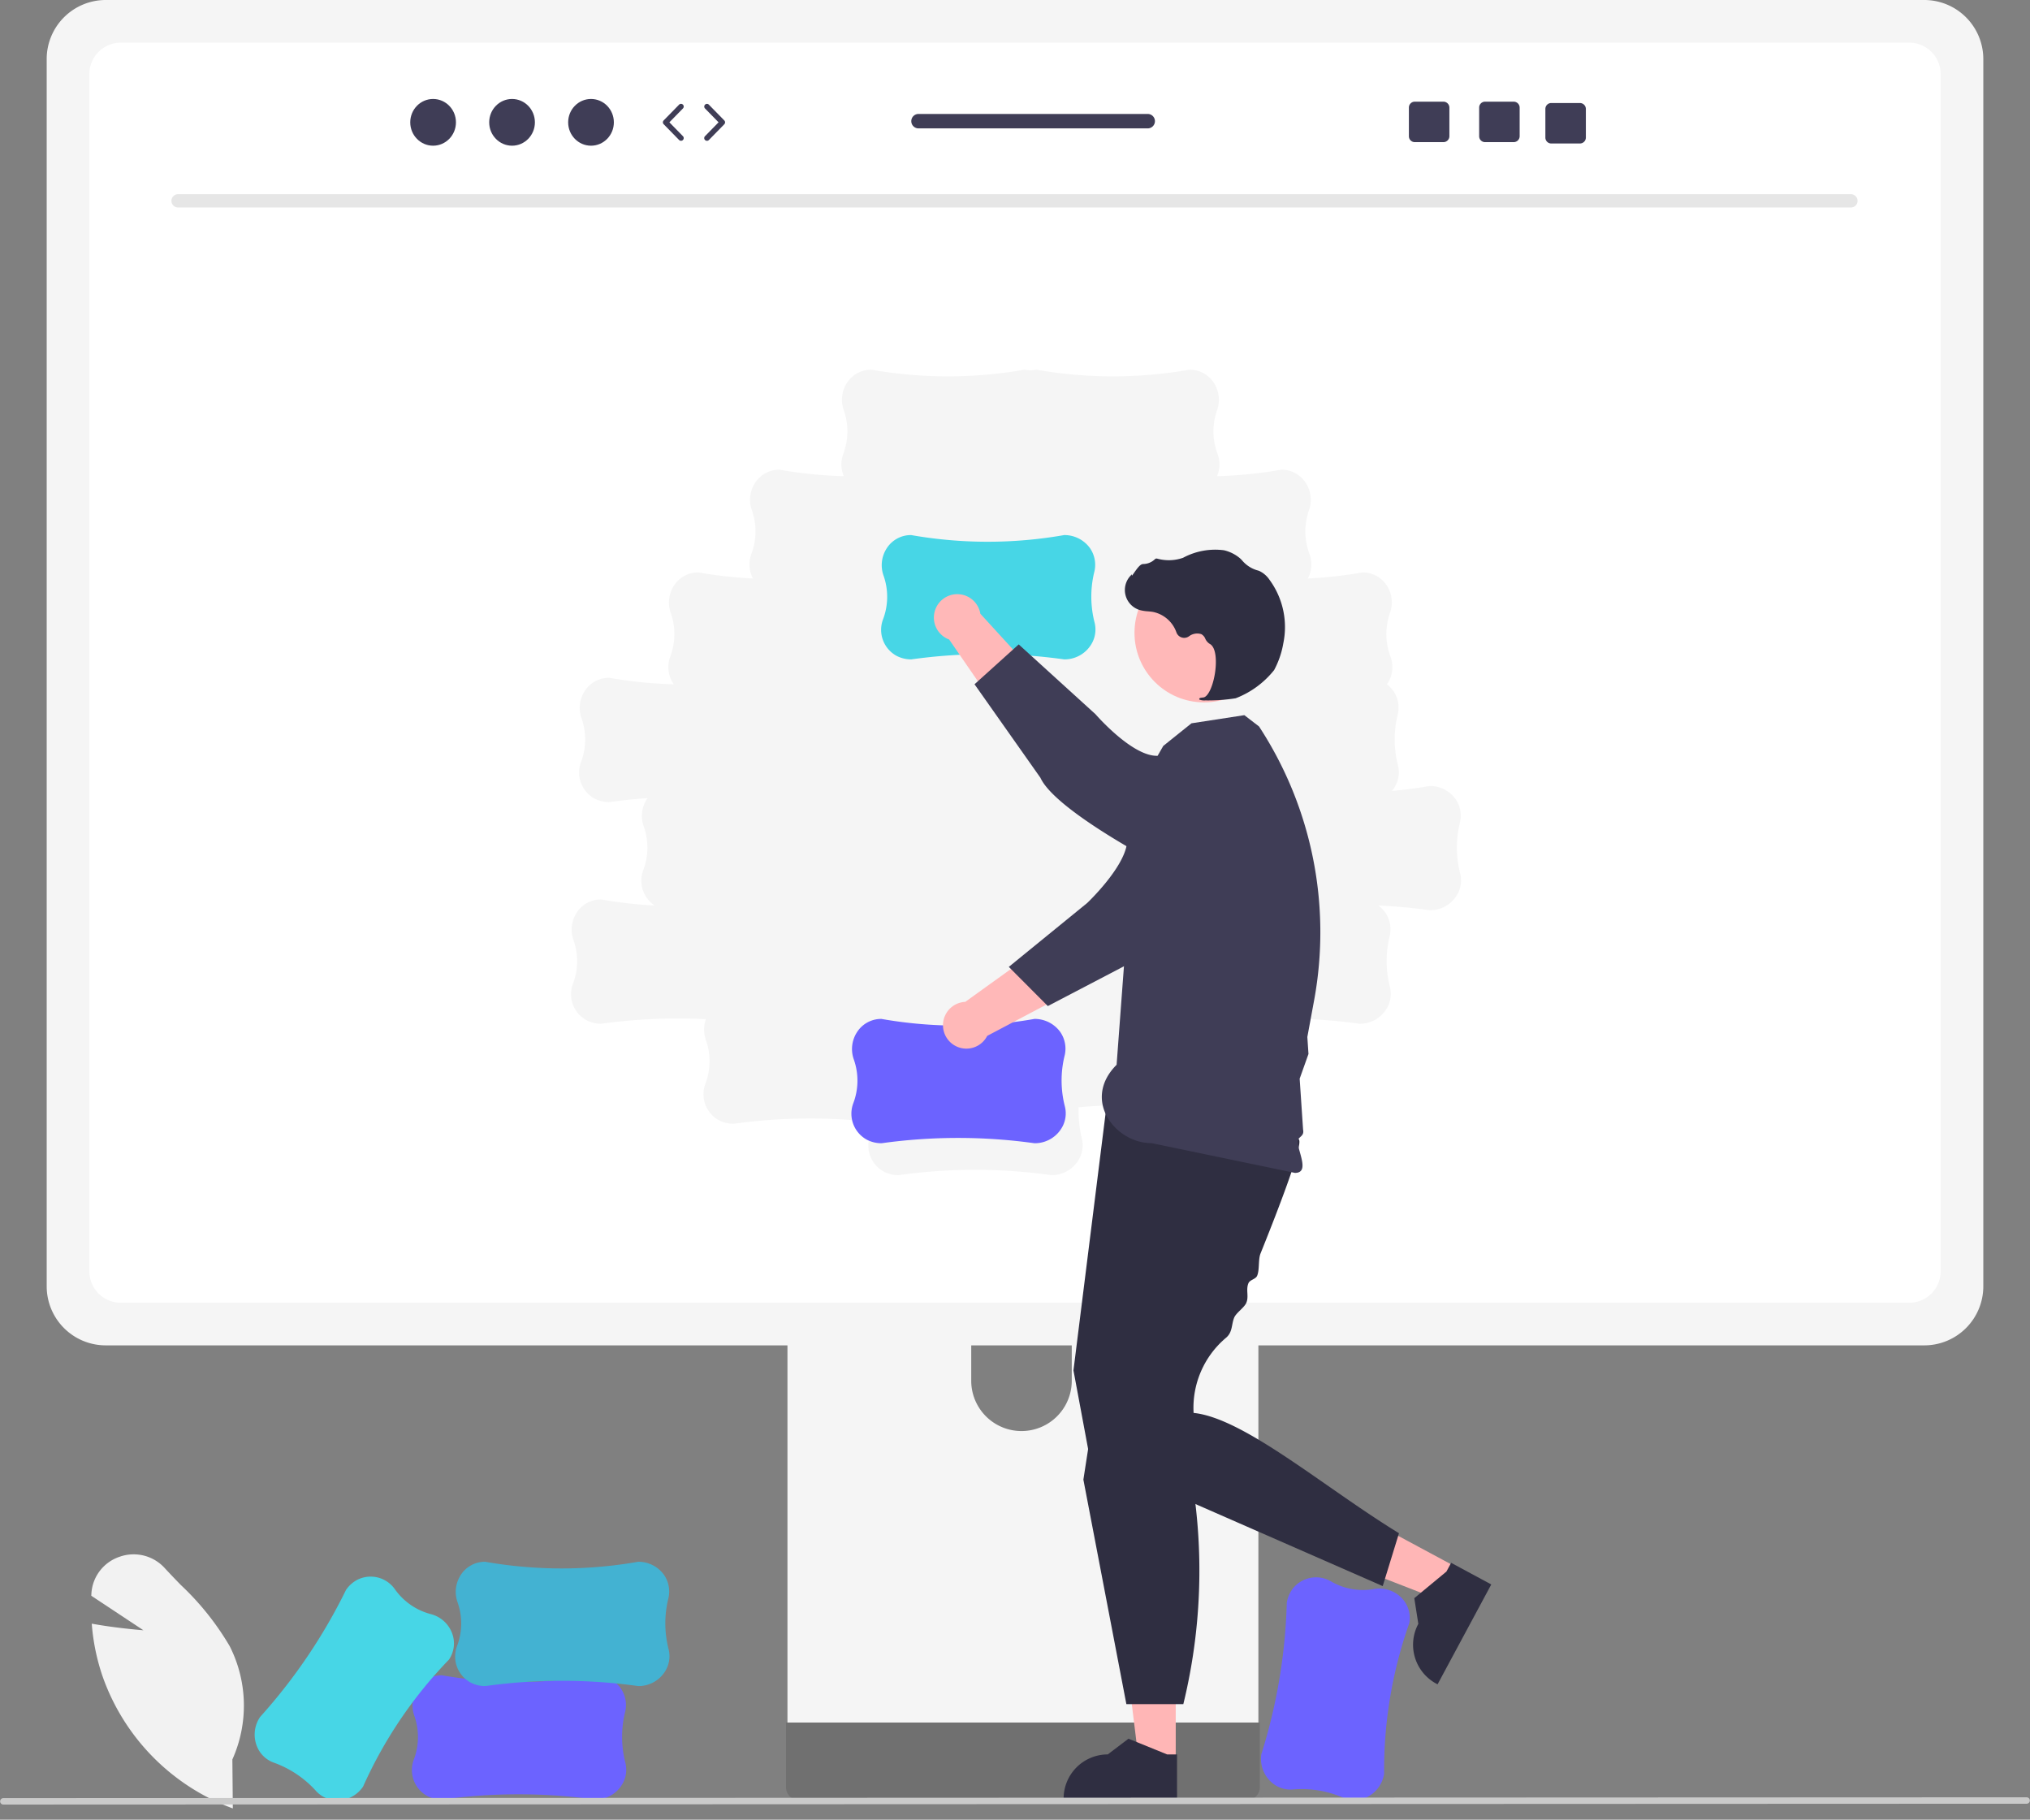
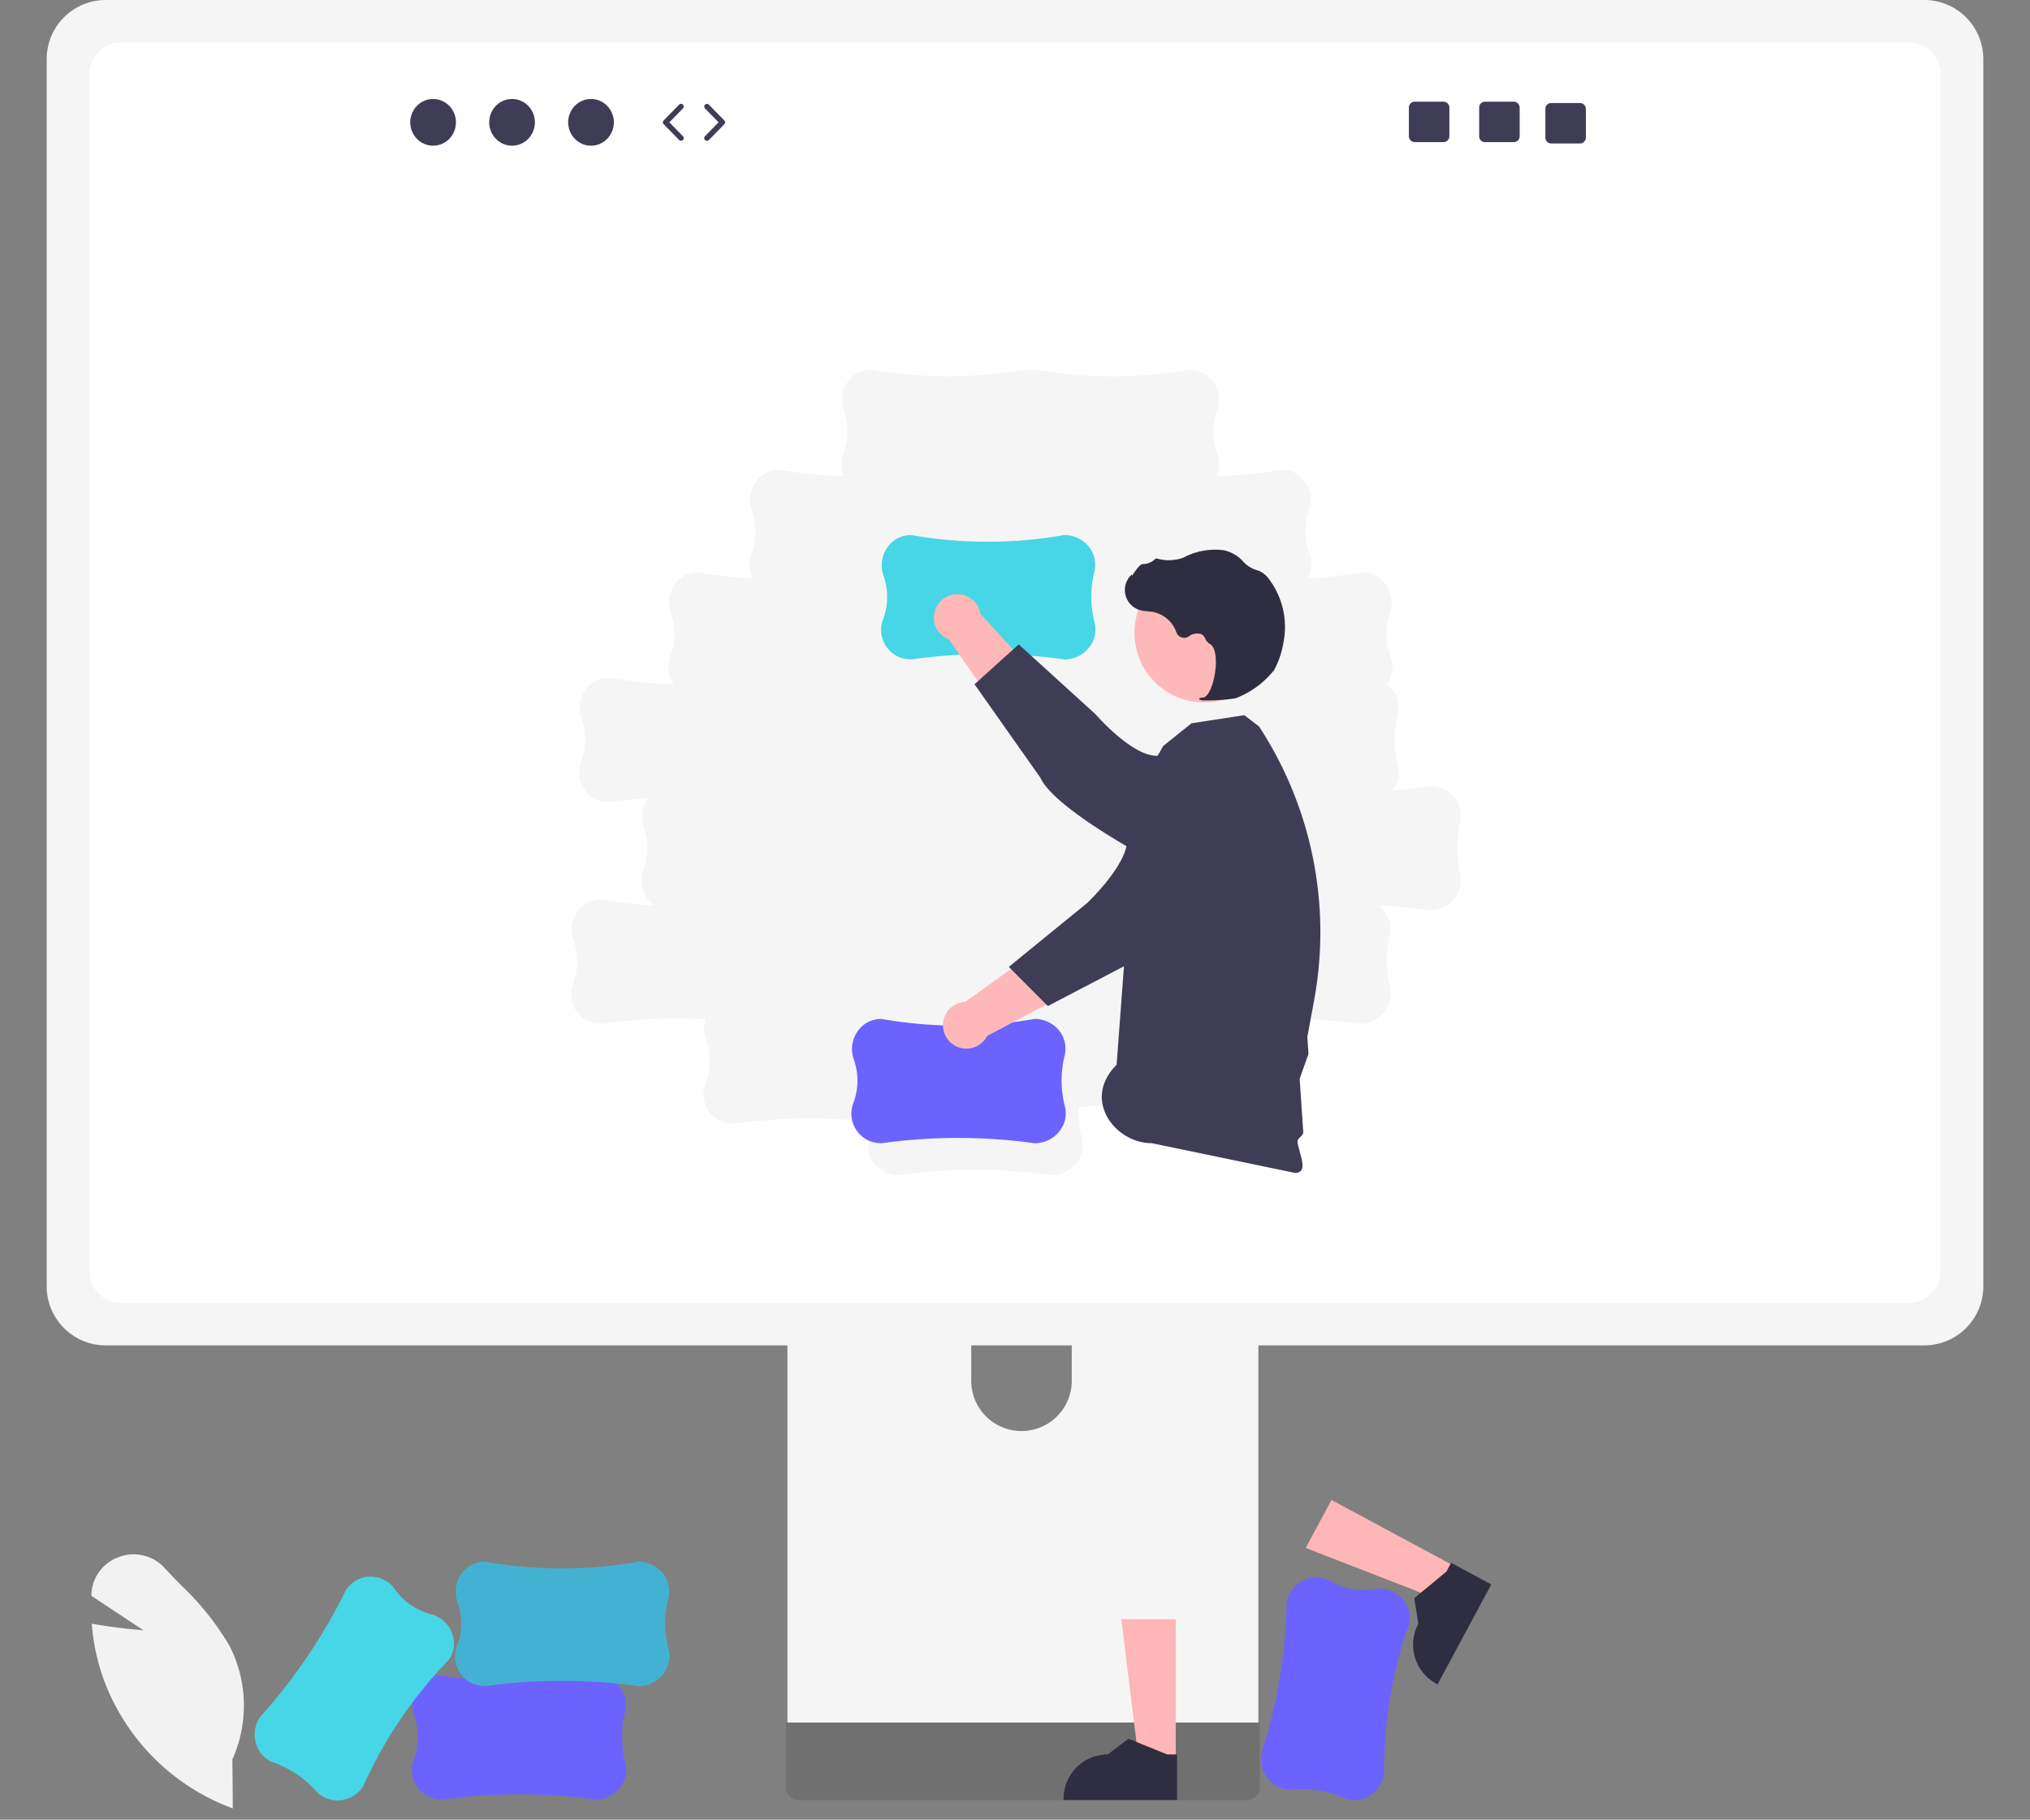
<svg xmlns="http://www.w3.org/2000/svg" id="undraw_building_blocks_re_5ahy" width="207.341" height="185.826" viewBox="0 0 207.341 185.826">
  <rect x="0" y="0" width="207.341" height="185.826" fill="#808080" stroke="none" />
  <path id="Path_3084" data-name="Path 3084" d="M48.238,600.977l-.18-.067a22.229,22.229,0,0,1-13.094-13.337,21.568,21.568,0,0,1-1.121-5.293l-.015-.172.17.03c2.03.364,4.161.566,5.11.644l-5.327-3.525.01-.183a4.216,4.216,0,0,1,2.833-3.781,4.288,4.288,0,0,1,4.666,1.147c.53.575,1.089,1.153,1.631,1.713a27.992,27.992,0,0,1,5,6.258,13.436,13.436,0,0,1,.27,11.564l.046,5Z" transform="translate(-24.457 -416.297)" fill="#f2f2f2" />
  <path id="Path_3085" data-name="Path 3085" d="M468.956,603.79l0-.019a56.608,56.608,0,0,0-2.85-15.362l0-.008a3.221,3.221,0,0,1,.082-1.532,3.025,3.025,0,0,1,3.373-2.05A6.492,6.492,0,0,0,474,584.06a3.163,3.163,0,0,1,2.8-.185,2.932,2.932,0,0,1,1.733,1.985c.018.071.034.142.047.215a45.141,45.141,0,0,0,2.851,15.377v.006a3.225,3.225,0,0,1-.825,2.814,3,3,0,0,1-2.4.881,10.639,10.639,0,0,0-5.029.992,2.905,2.905,0,0,1-1.98.139,3.2,3.2,0,0,1-2.247-2.494Z" transform="translate(-105.318 -548.68) rotate(20)" fill="#6c63ff" />
  <path id="Path_3086" data-name="Path 3086" d="M291.366,390.426v68.652h48.1V390.426a2.308,2.308,0,0,0-1.627-2.209,2.125,2.125,0,0,0-.689-.107H293.689a2.318,2.318,0,0,0-2.323,2.314v0Zm18.77,23.589a5.134,5.134,0,0,1,10.268,0v7.966a5.134,5.134,0,0,1-10.268,0Z" transform="translate(-210.936 -280.975)" fill="#f5f5f5" />
  <path id="Path_3087" data-name="Path 3087" d="M290.833,637.246v6.62a1.3,1.3,0,0,0,1.292,1.3h45.806a1.3,1.3,0,0,0,1.292-1.3v-6.62h-48.39Z" transform="translate(-210.55 -461.34)" fill="#707070" />
  <path id="Path_3088" data-name="Path 3088" d="M17.277,6.018V131.366a6.029,6.029,0,0,0,6.024,6.024H209.055a6.029,6.029,0,0,0,6.024-6.024V6.018A6.032,6.032,0,0,0,209.055,0H23.3a6.032,6.032,0,0,0-6.024,6.018Z" transform="translate(-12.507)" fill="#f5f5f5" />
  <path id="Path_3089" data-name="Path 3089" d="M218.925,15.762H36.271a3.227,3.227,0,0,0-3.22,3.226V141.231a3.225,3.225,0,0,0,3.22,3.22H218.925a3.225,3.225,0,0,0,3.22-3.22V18.988A3.227,3.227,0,0,0,218.925,15.762ZM172.85,102.61a3.2,3.2,0,0,1-2.862,1.755h-.019q-2.627-.366-5.272-.483a3.183,3.183,0,0,1,.714.706,3,3,0,0,1,.429,2.519,10.639,10.639,0,0,0,.058,5.126,2.906,2.906,0,0,1-.225,1.972,3.2,3.2,0,0,1-2.862,1.755h-.019a56.609,56.609,0,0,0-12.622-.336c-.017.106-.038.212-.065.318a10.639,10.639,0,0,0,.058,5.126,2.906,2.906,0,0,1-.225,1.972,3.2,3.2,0,0,1-2.862,1.755h-.019a56.607,56.607,0,0,0-12.962-.305,12.068,12.068,0,0,0,.333,3.2,2.905,2.905,0,0,1-.225,1.972,3.2,3.2,0,0,1-2.862,1.755h-.019a56.61,56.61,0,0,0-15.624,0h-.008a3.22,3.22,0,0,1-1.492-.36,3.025,3.025,0,0,1-1.4-3.69,7.823,7.823,0,0,0,.348-1.363,56.608,56.608,0,0,0-14.286.168h-.008a3.22,3.22,0,0,1-1.492-.36,3.025,3.025,0,0,1-1.4-3.69,6.491,6.491,0,0,0,.065-4.51,3.162,3.162,0,0,1,0-2.121,56.608,56.608,0,0,0-10.691.468h-.008a3.22,3.22,0,0,1-1.492-.36,3.025,3.025,0,0,1-1.4-3.69,6.491,6.491,0,0,0,.065-4.51,3.163,3.163,0,0,1,.329-2.787,2.932,2.932,0,0,1,2.268-1.342c.073,0,.146-.007.22-.007a45.588,45.588,0,0,0,5.485.62,3.036,3.036,0,0,1-1.189-3.567,6.491,6.491,0,0,0,.065-4.51A3.163,3.163,0,0,1,90,93.016c.023-.036.05-.067.075-.1q-1.963.135-3.917.407h-.008a3.22,3.22,0,0,1-1.492-.36,3.025,3.025,0,0,1-1.4-3.69,6.491,6.491,0,0,0,.065-4.51,3.163,3.163,0,0,1,.329-2.787,2.932,2.932,0,0,1,2.268-1.342c.073,0,.146-.007.22-.007a45.491,45.491,0,0,0,6.6.665,3.079,3.079,0,0,1-.373-2.784A6.491,6.491,0,0,0,92.436,74a3.163,3.163,0,0,1,.329-2.787,2.932,2.932,0,0,1,2.268-1.342c.073,0,.146-.007.22-.007a45.585,45.585,0,0,0,5.582.625,3.086,3.086,0,0,1-.181-2.468,6.491,6.491,0,0,0,.065-4.51,3.163,3.163,0,0,1,.329-2.787,2.932,2.932,0,0,1,2.268-1.342c.073,0,.146-.007.22-.007a45.5,45.5,0,0,0,6.573.664,3.088,3.088,0,0,1-.069-2.231,6.491,6.491,0,0,0,.065-4.51,3.163,3.163,0,0,1,.329-2.787,2.932,2.932,0,0,1,2.268-1.342c.073,0,.146-.007.22-.007a45.142,45.142,0,0,0,15.639,0h.006a3,3,0,0,0,1.21,0h.006a45.142,45.142,0,0,0,15.639,0c.074,0,.147,0,.22.007a2.932,2.932,0,0,1,2.268,1.342,3.163,3.163,0,0,1,.329,2.787,6.491,6.491,0,0,0,.065,4.51,3.088,3.088,0,0,1-.069,2.231,45.5,45.5,0,0,0,6.573-.664c.074,0,.147,0,.22.007a2.932,2.932,0,0,1,2.268,1.342,3.163,3.163,0,0,1,.329,2.787,6.492,6.492,0,0,0,.065,4.51,3.086,3.086,0,0,1-.181,2.468,45.581,45.581,0,0,0,5.582-.625c.074,0,.147,0,.22.007a2.932,2.932,0,0,1,2.268,1.342A3.163,3.163,0,0,1,165.9,74a6.491,6.491,0,0,0,.065,4.51,3.079,3.079,0,0,1-.377,2.79,3.18,3.18,0,0,1,.647.656,3,3,0,0,1,.429,2.519,10.639,10.639,0,0,0,.058,5.126,2.906,2.906,0,0,1-.225,1.972,3.244,3.244,0,0,1-.4.609q1.938-.17,3.867-.508h.006a3.225,3.225,0,0,1,2.617,1.324,3,3,0,0,1,.429,2.519,10.639,10.639,0,0,0,.058,5.126,2.906,2.906,0,0,1-.225,1.972Z" transform="translate(-23.927 -11.41)" fill="#fff" />
-   <path id="Path_3090" data-name="Path 3090" d="M234.967,73.2H64.059a.68.68,0,0,1,0-1.359H234.967a.68.68,0,0,1,0,1.359Z" transform="translate(-45.894 -52.01)" fill="#e6e6e6" />
  <path id="Path_3091" data-name="Path 3091" d="M333.742,389.638h-.019a56.609,56.609,0,0,0-15.624,0h-.008a3.22,3.22,0,0,1-1.492-.36,3.025,3.025,0,0,1-1.4-3.69,6.491,6.491,0,0,0,.065-4.51,3.163,3.163,0,0,1,.329-2.787,2.932,2.932,0,0,1,2.268-1.342c.073,0,.146-.007.22-.007a45.141,45.141,0,0,0,15.639,0h.007a3.225,3.225,0,0,1,2.617,1.324,3,3,0,0,1,.429,2.519,10.639,10.639,0,0,0,.058,5.126,2.905,2.905,0,0,1-.225,1.972,3.2,3.2,0,0,1-2.862,1.755Z" transform="translate(-228.058 -272.889)" fill="#6c63ff" />
  <path id="Path_3092" data-name="Path 3092" d="M374.224,315.843l-4.17-3.451c-3.127,1.639-7.885,8.182-7.885,8.182l-10.977,7.894a2.39,2.39,0,1,0,2.241,3.475l14.914-7.881Z" transform="translate(-252.6 -226.158)" fill="#ffb8b8" />
  <path id="Path_3093" data-name="Path 3093" d="M398.886,273.753h0a5.71,5.71,0,0,1-.088,8.789l-2.652,2.156s-6.614,9.522-10.057,10.626l-8.839,4.617-3.985-4,8.01-6.528s3.684-3.485,4.053-6.036c.226-1.562,2.87-5.818,5.52-8.974a5.7,5.7,0,0,1,8.028-.662l.009.008Z" transform="translate(-270.227 -197.201)" fill="#3f3d56" />
  <path id="Path_3094" data-name="Path 3094" d="M420.457,613.562H416.69L414.9,599.031h5.56Z" transform="translate(-300.369 -433.674)" fill="#ffb6b6" />
  <path id="Path_3095" data-name="Path 3095" d="M405.135,649.487H393.55v-.147a4.509,4.509,0,0,1,4.509-4.509h0l2.116-1.605,3.948,1.606h1.011Z" transform="translate(-284.914 -465.668)" fill="#2f2e41" />
  <path id="Path_3096" data-name="Path 3096" d="M498.551,561.794l-1.784,3.318-13.647-5.3,2.633-4.9Z" transform="translate(-349.758 -401.734)" fill="#ffb6b6" />
  <path id="Path_3097" data-name="Path 3097" d="M530.834,580.378l-5.486,10.2-.129-.069a4.509,4.509,0,0,1-1.836-6.107h0l-.412-2.624,3.284-2.717.479-.891Z" transform="translate(-378.517 -418.572)" fill="#2f2e41" />
-   <path id="Path_3098" data-name="Path 3098" d="M400.515,410.61l-3.325,26.6,1.662,8.918,29.924,13.11,1.662-5.4c-7.649-4.68-15.826-11.764-20.978-12.285a9.346,9.346,0,0,1,3.264-7.634c.745-.588.582-1.383.883-2.1.207-.5,1.031-1.012,1.242-1.521.273-.659-.065-1.314.21-1.983.155-.377.741-.4.894-.777.262-.643.09-1.638.346-2.273.546-1.357,1.07-2.684,1.549-3.928,1.491-3.872,2.54-6.94,2.408-7.6-.416-2.078-19.742-3.117-19.742-3.117Z" transform="translate(-287.548 -297.264)" fill="#2f2e41" />
-   <path id="Path_3099" data-name="Path 3099" d="M402.6,506.691l-1.74,11.233,4.39,22.924h5.819a57.54,57.54,0,0,0,.208-26.391l-8.677-7.766Z" transform="translate(-290.205 -366.822)" fill="#2f2e41" />
  <path id="Path_3100" data-name="Path 3100" d="M411.286,272.381l2.682-4.674,2.88-2.31,5.4-.831,1.5,1.154h0a38.376,38.376,0,0,1,5.625,27.979l-.422,2.284-.268,1.45.116,1.733-.9,2.523.124,1.847.066.987.066.99.093,1.382c.166.789-.67.685-.552,1.38.208,1.221,1.14,3.031-.276,3.036l-14.63-3.036c-3.717.015-7.177-4.417-3.589-8.005l2.081-27.889Z" transform="translate(-295.153 -191.533)" fill="#3f3d56" />
  <ellipse id="Ellipse_351" data-name="Ellipse 351" cx="7.104" cy="7.104" rx="7.104" ry="7.104" transform="translate(115.875 57.52)" fill="#ffb8b8" />
  <path id="Path_3101" data-name="Path 3101" d="M424.423,218.649a18.255,18.255,0,0,0,3.106-.217,9.26,9.26,0,0,0,3.931-2.88h0a8.969,8.969,0,0,0,.943-2.758,8.161,8.161,0,0,0-1.427-6.479,2.578,2.578,0,0,0-1.041-.889c-.037-.015-.076-.028-.115-.039a3.181,3.181,0,0,1-1.582-.979,2.622,2.622,0,0,0-.263-.271,3.919,3.919,0,0,0-1.635-.821,6.93,6.93,0,0,0-4.18.768,4.4,4.4,0,0,1-2.657.082.249.249,0,0,0-.235.08,1.759,1.759,0,0,1-1.2.477c-.272.012-.558.389-.9.88-.078.112-.17.242-.236.321l-.009-.152-.154.17a2.135,2.135,0,0,0,.964,3.478,4.164,4.164,0,0,0,.837.133c.171.015.349.031.519.061a3.219,3.219,0,0,1,2.392,2.089.842.842,0,0,0,1.271.409,1.391,1.391,0,0,1,1.267-.231.923.923,0,0,1,.408.463,1.2,1.2,0,0,0,.457.533c.69.356.737,1.932.49,3.245-.239,1.266-.711,2.182-1.148,2.228-.337.035-.375.059-.4.118l-.022.053.038.05a1.375,1.375,0,0,0,.581.078Z" transform="translate(-301.323 -147.123)" fill="#2f2e41" />
  <path id="Path_3102" data-name="Path 3102" d="M344.742,210.638h-.019a56.61,56.61,0,0,0-15.624,0h-.008a3.22,3.22,0,0,1-1.492-.36,3.025,3.025,0,0,1-1.4-3.69,6.492,6.492,0,0,0,.065-4.51,3.163,3.163,0,0,1,.329-2.787,2.932,2.932,0,0,1,2.268-1.342c.073,0,.146-.007.22-.007a45.142,45.142,0,0,0,15.639,0h.006a3.225,3.225,0,0,1,2.617,1.324,3,3,0,0,1,.429,2.519,10.64,10.64,0,0,0,.058,5.126,2.905,2.905,0,0,1-.225,1.972,3.2,3.2,0,0,1-2.862,1.755Z" transform="translate(-236.022 -143.301)" fill="#47d6e6" />
  <path id="Path_3103" data-name="Path 3103" d="M365.523,243.2l2.94-4.544c-1.993-2.914-9.048-6.875-9.048-6.875l-9.123-9.979a2.39,2.39,0,1,0-3.189,2.632l9.57,13.891,8.851,4.875Z" transform="translate(-250.16 -159.127)" fill="#ffb8b8" />
  <path id="Path_3104" data-name="Path 3104" d="M390.274,262.11h0a5.71,5.71,0,0,1-8.739.939l-2.451-2.382s-10.273-5.364-11.772-8.654l-6.731-9.547,4.513-4.071,7.845,7.131s3.612,4.177,6.188,4.245c1.578.042,6.113,2.171,9.558,4.434a5.7,5.7,0,0,1,1.6,7.9l-.007.01Z" transform="translate(-261.045 -172.588)" fill="#3f3d56" />
  <path id="Path_3105" data-name="Path 3105" d="M171.128,632.457h-.019a56.611,56.611,0,0,0-15.624,0h-.008a3.219,3.219,0,0,1-1.492-.36,3.025,3.025,0,0,1-1.4-3.69,6.491,6.491,0,0,0,.065-4.51,3.163,3.163,0,0,1,.329-2.787,2.932,2.932,0,0,1,2.268-1.342c.073,0,.146-.007.22-.007a45.142,45.142,0,0,0,15.639,0h.006a3.225,3.225,0,0,1,2.617,1.324,3,3,0,0,1,.429,2.519,10.639,10.639,0,0,0,.058,5.126,2.906,2.906,0,0,1-.225,1.972,3.2,3.2,0,0,1-2.862,1.755Z" transform="translate(-110.333 -448.68)" fill="#6c63ff" />
  <path id="Path_3106" data-name="Path 3106" d="M187.128,590.457h-.019a56.606,56.606,0,0,0-15.624,0h-.008a3.22,3.22,0,0,1-1.492-.36,3.025,3.025,0,0,1-1.4-3.69,6.491,6.491,0,0,0,.065-4.51,3.163,3.163,0,0,1,.329-2.787,2.932,2.932,0,0,1,2.268-1.342c.073,0,.146-.007.22-.007a45.143,45.143,0,0,0,15.639,0h.006a3.225,3.225,0,0,1,2.617,1.324,3,3,0,0,1,.429,2.519,10.639,10.639,0,0,0,.058,5.126,2.906,2.906,0,0,1-.225,1.972,3.2,3.2,0,0,1-2.862,1.755Z" transform="translate(-121.917 -418.273)" fill="#43b2d2" />
  <path id="Path_3107" data-name="Path 3107" d="M94.773,597.607l.012-.015a56.608,56.608,0,0,0,8.755-12.941l0-.007a3.221,3.221,0,0,1,1.134-1.034,3.025,3.025,0,0,1,3.841.908,6.491,6.491,0,0,0,3.7,2.581,3.163,3.163,0,0,1,2.124,1.834,2.932,2.932,0,0,1-.159,2.63c-.037.063-.076.125-.117.186A45.143,45.143,0,0,0,105.3,604.7l0,.005a3.225,3.225,0,0,1-2.563,1.425,3,3,0,0,1-2.327-1.056,10.64,10.64,0,0,0-4.278-2.824,2.905,2.905,0,0,1-1.508-1.291,3.2,3.2,0,0,1,.15-3.354Z" transform="translate(-68.21 -422.264)" fill="#47d6e6" />
-   <path id="Path_3108" data-name="Path 3108" d="M207.014,665.56.327,665.645a.329.329,0,0,1,0-.657l206.687-.085a.329.329,0,0,1,0,.657Z" transform="translate(-0.001 -481.361)" fill="#cacaca" />
  <g id="Group_160" data-name="Group 160" transform="translate(41.902 10.107)">
    <ellipse id="Ellipse_352" data-name="Ellipse 352" cx="2.334" cy="2.386" rx="2.334" ry="2.386" fill="#3f3d56" />
    <ellipse id="Ellipse_353" data-name="Ellipse 353" cx="2.334" cy="2.386" rx="2.334" ry="2.386" transform="translate(8.064)" fill="#3f3d56" />
    <ellipse id="Ellipse_354" data-name="Ellipse 354" cx="2.334" cy="2.386" rx="2.334" ry="2.386" transform="translate(16.129)" fill="#3f3d56" />
    <path id="Path_3109" data-name="Path 3109" d="M247.135,42.2a.275.275,0,0,1-.2-.083l-1.575-1.61a.276.276,0,0,1,0-.386l1.575-1.61a.276.276,0,1,1,.395.386l-1.386,1.417,1.386,1.417a.276.276,0,0,1-.2.469Z" transform="translate(-219.477 -37.93)" fill="#3f3d56" />
    <path id="Path_3110" data-name="Path 3110" d="M260.855,42.2a.276.276,0,0,1-.2-.469l1.386-1.417L260.658,38.9a.276.276,0,1,1,.395-.386l1.575,1.61a.276.276,0,0,1,0,.386l-1.575,1.61a.275.275,0,0,1-.2.083Z" transform="translate(-230.55 -37.93)" fill="#3f3d56" />
    <path id="Path_3111" data-name="Path 3111" d="M550.822,37.619h-2.929a.6.6,0,0,0-.6.6v2.932a.6.6,0,0,0,.6.6h2.929a.607.607,0,0,0,.607-.6V38.223A.607.607,0,0,0,550.822,37.619Z" transform="translate(-438.116 -37.343)" fill="#3f3d56" />
    <path id="Path_3112" data-name="Path 3112" d="M524.822,37.619h-2.929a.6.6,0,0,0-.6.6v2.932a.6.6,0,0,0,.6.6h2.929a.607.607,0,0,0,.607-.6V38.223A.607.607,0,0,0,524.822,37.619Z" transform="translate(-419.293 -37.343)" fill="#3f3d56" />
    <path id="Path_3113" data-name="Path 3113" d="M575.322,38.119h-2.929a.6.6,0,0,0-.6.6v2.932a.6.6,0,0,0,.6.6h2.929a.607.607,0,0,0,.607-.6V38.723A.607.607,0,0,0,575.322,38.119Z" transform="translate(-455.853 -37.705)" fill="#3f3d56" />
-     <path id="Path_3114" data-name="Path 3114" d="M361.335,42.159H337.924a.737.737,0,0,0,0,1.474h23.411a.737.737,0,0,0,0-1.474Z" transform="translate(-286.011 -40.629)" fill="#3f3d56" />
  </g>
</svg>